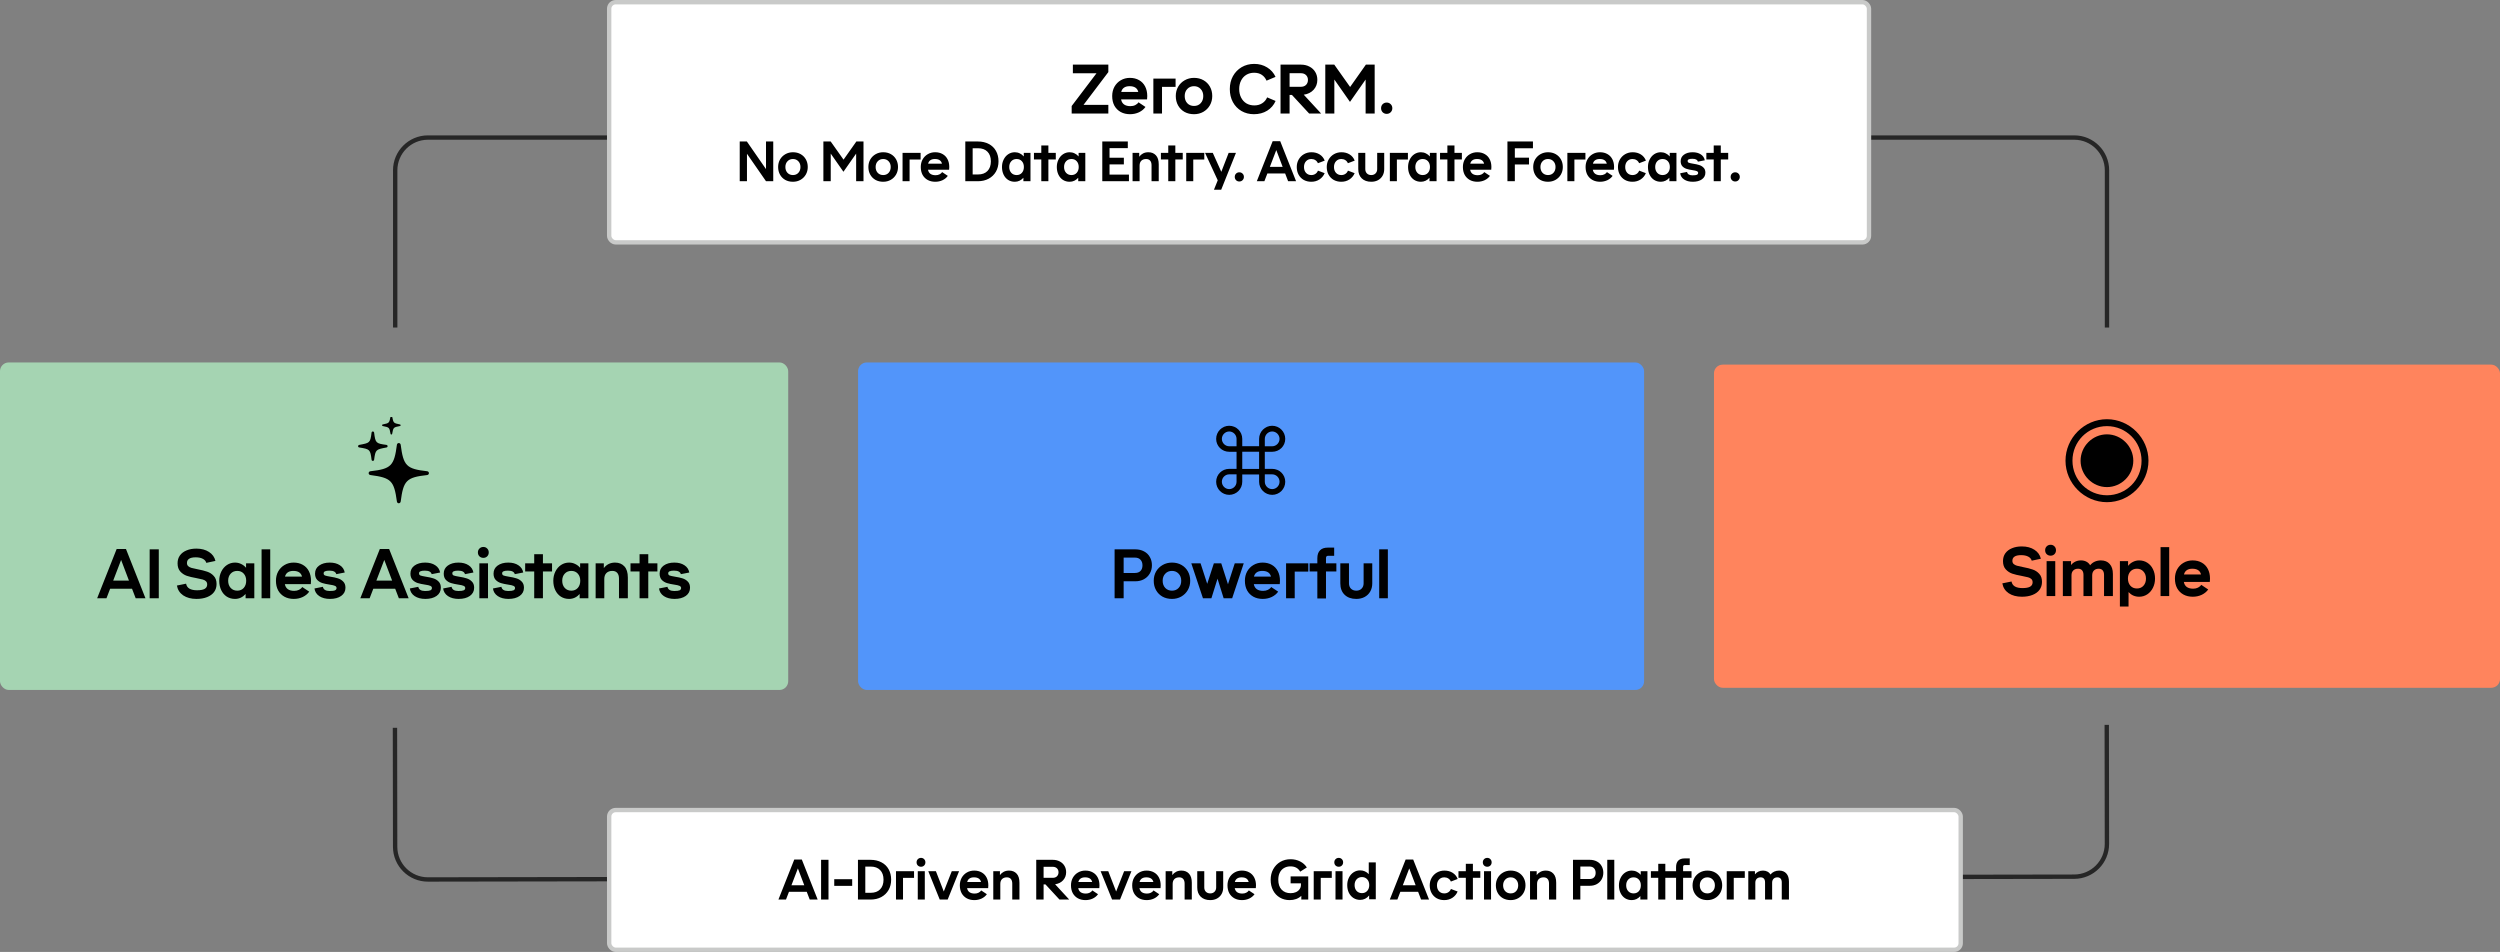
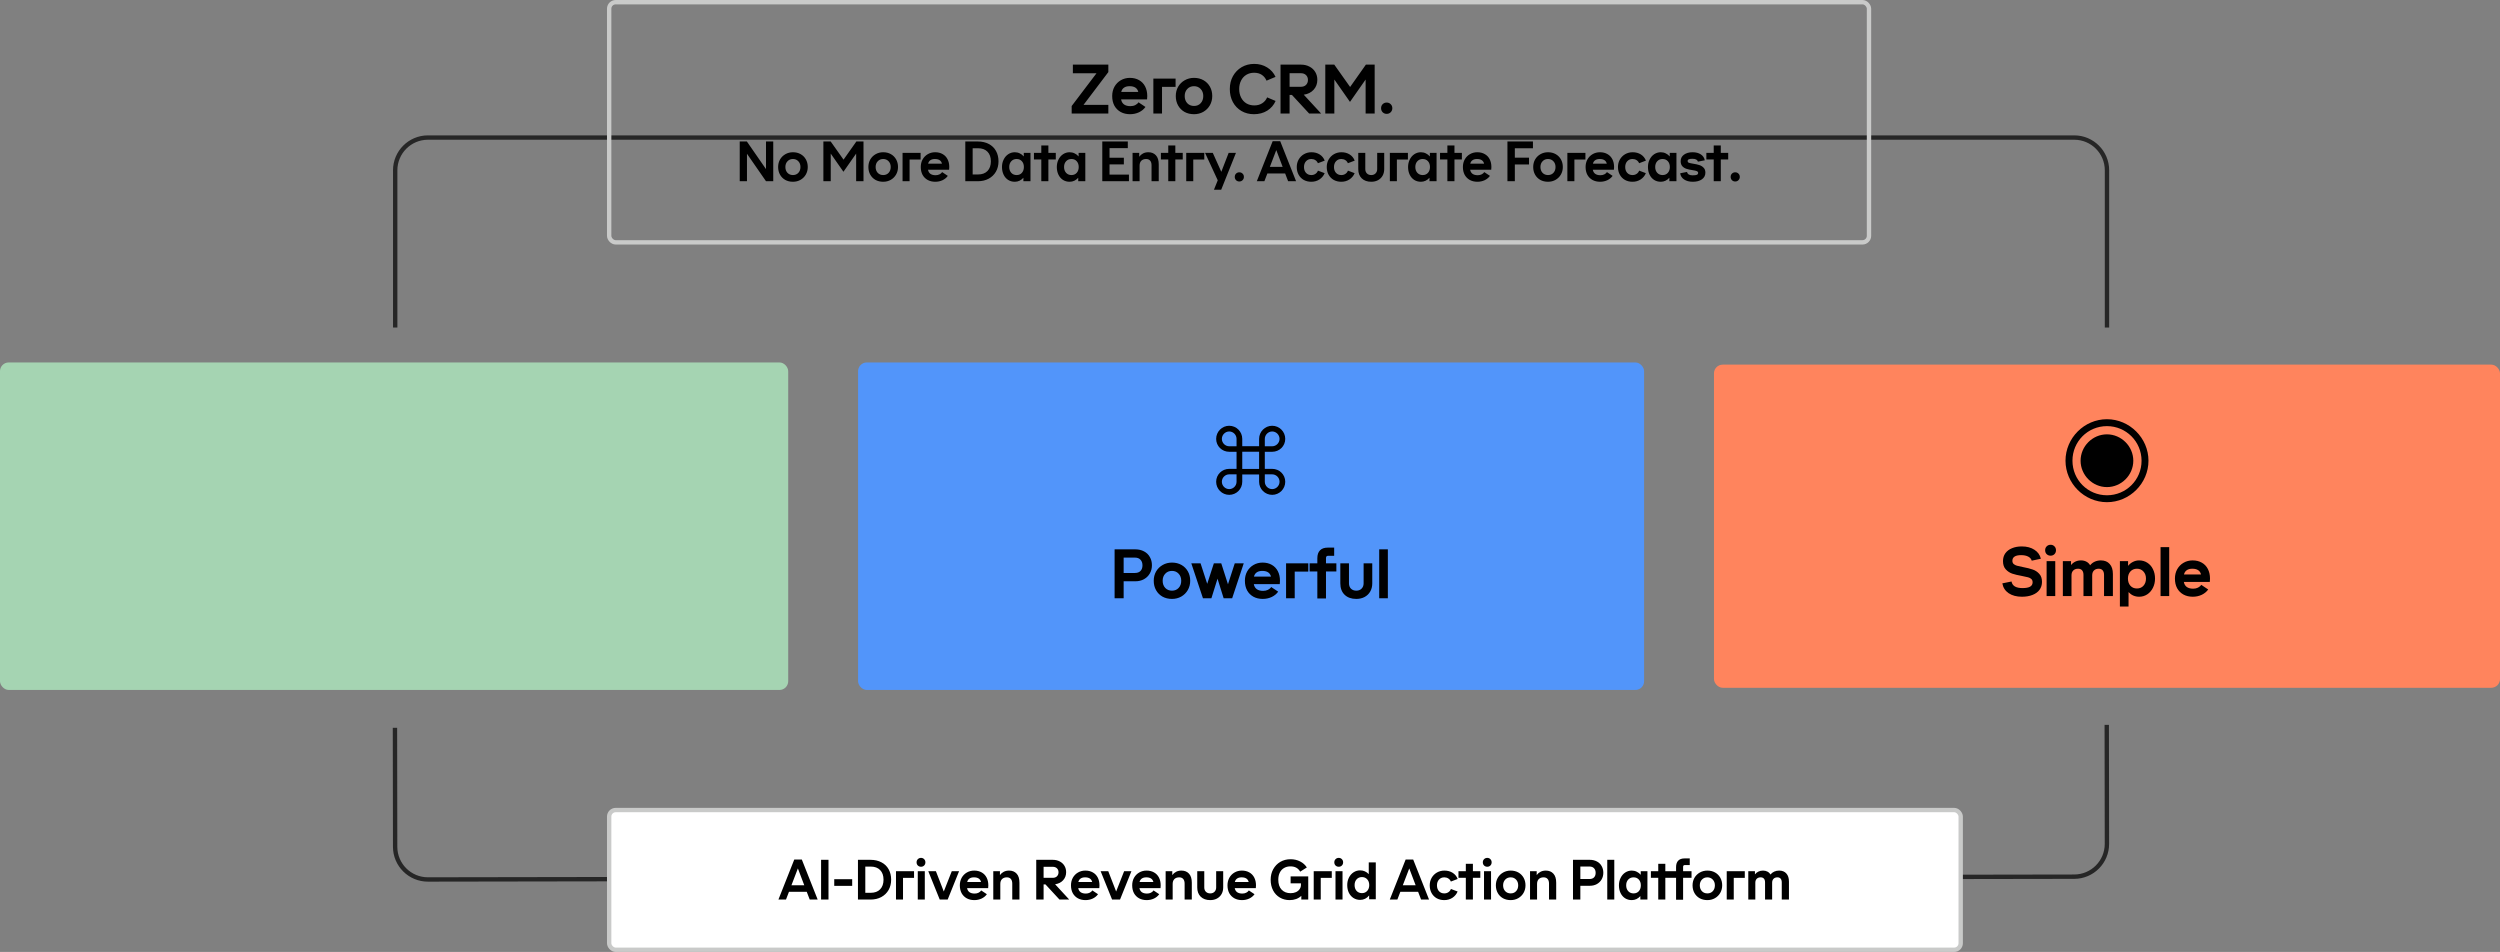
<svg xmlns="http://www.w3.org/2000/svg" width="1145" height="436" viewBox="0 0 1145 436" fill="none">
  <rect x="0" y="0" width="1145" height="436" fill="#808080" stroke="none" />
  <rect y="166" width="361" height="150" rx="4" fill="#A5D4B2" />
  <g clip-path="url(#clip0_826_300)">
-     <path d="M179.239 199.023C179.449 199.023 179.555 198.9 179.607 198.707C180.151 195.778 180.116 195.708 183.167 195.13C183.377 195.095 183.5 194.972 183.5 194.761C183.5 194.551 183.377 194.428 183.167 194.393C180.133 193.779 180.221 193.709 179.607 190.816C179.555 190.623 179.449 190.5 179.239 190.5C179.028 190.5 178.923 190.623 178.871 190.816C178.257 193.709 178.362 193.779 175.311 194.393C175.118 194.428 174.978 194.551 174.978 194.761C174.978 194.972 175.118 195.095 175.311 195.13C178.362 195.743 178.327 195.778 178.871 198.707C178.923 198.9 179.028 199.023 179.239 199.023ZM170.751 211.087C171.085 211.087 171.313 210.877 171.348 210.561C171.979 205.879 172.137 205.879 176.977 204.95C177.292 204.897 177.52 204.687 177.52 204.354C177.52 204.038 177.292 203.81 176.977 203.757C172.137 203.091 171.961 202.933 171.348 198.163C171.313 197.848 171.085 197.62 170.751 197.62C170.436 197.62 170.208 197.848 170.173 198.181C169.594 202.881 169.348 202.863 164.544 203.757C164.228 203.828 164 204.038 164 204.354C164 204.704 164.228 204.897 164.614 204.95C169.384 205.721 169.594 205.844 170.173 210.526C170.208 210.877 170.436 211.087 170.751 211.087ZM182.641 230.5C183.097 230.5 183.43 230.167 183.518 229.693C184.763 220.084 186.113 218.628 195.618 217.576C196.109 217.523 196.442 217.155 196.442 216.699C196.442 216.243 196.109 215.892 195.618 215.822C186.113 214.77 184.763 213.315 183.518 203.705C183.43 203.231 183.097 202.916 182.641 202.916C182.185 202.916 181.852 203.231 181.782 203.705C180.537 213.315 179.169 214.77 169.682 215.822C169.173 215.892 168.84 216.243 168.84 216.699C168.84 217.155 169.173 217.523 169.682 217.576C179.151 218.821 180.466 220.101 181.782 229.693C181.852 230.167 182.185 230.5 182.641 230.5Z" fill="black" />
-   </g>
-   <path d="M53.426 251.448H57.693L66.623 274H62.143L60.466 269.642H50.44L48.764 274H44.497L53.426 251.448ZM59.065 265.924L55.468 256.446L51.842 265.924H59.065ZM72.723 251.6V274H68.547V251.6H72.723ZM85.228 267.326C85.41 268.342 85.929 269.103 86.782 269.611C87.656 270.099 88.804 270.343 90.226 270.343C91.811 270.343 92.979 270.13 93.731 269.703C94.503 269.256 94.889 268.585 94.889 267.691C94.889 267.041 94.696 266.543 94.31 266.198C93.944 265.832 93.446 265.568 92.816 265.406C92.186 265.223 91.211 265.01 89.891 264.766C88.164 264.461 86.721 264.116 85.563 263.73C84.405 263.323 83.409 262.663 82.576 261.749C81.743 260.834 81.327 259.585 81.327 258C81.327 256.598 81.682 255.399 82.393 254.404C83.125 253.388 84.141 252.616 85.441 252.088C86.741 251.539 88.235 251.265 89.921 251.265C92.237 251.265 94.167 251.773 95.712 252.789C97.276 253.784 98.261 255.156 98.668 256.903L94.492 257.787C94.249 256.974 93.71 256.354 92.877 255.928C92.044 255.481 90.957 255.257 89.616 255.257C88.255 255.257 87.249 255.481 86.599 255.928C85.949 256.354 85.624 257.004 85.624 257.878C85.624 258.467 85.817 258.945 86.203 259.31C86.589 259.656 87.097 259.92 87.727 260.103C88.357 260.286 89.261 260.489 90.439 260.712C92.288 261.058 93.781 261.434 94.919 261.84C96.077 262.226 97.073 262.876 97.906 263.79C98.759 264.684 99.186 265.924 99.186 267.509C99.186 268.89 98.81 270.099 98.058 271.135C97.306 272.151 96.23 272.933 94.828 273.482C93.446 274.03 91.841 274.305 90.012 274.305C87.554 274.305 85.522 273.766 83.917 272.69C82.332 271.613 81.367 270.109 81.022 268.179L85.228 267.326ZM107.637 274.305C106.235 274.305 104.986 273.959 103.889 273.269C102.791 272.557 101.938 271.572 101.329 270.312C100.719 269.053 100.414 267.61 100.414 265.985C100.414 264.441 100.729 263.039 101.359 261.779C101.989 260.499 102.852 259.493 103.95 258.762C105.067 258.03 106.296 257.665 107.637 257.665C108.653 257.665 109.588 257.878 110.441 258.305C111.315 258.711 112.066 259.29 112.696 260.042V258H116.475V274H112.483V272.05C111.853 272.761 111.122 273.319 110.289 273.726C109.456 274.112 108.572 274.305 107.637 274.305ZM104.498 265.985C104.498 267.326 104.884 268.423 105.656 269.276C106.428 270.109 107.434 270.526 108.673 270.526C109.892 270.526 110.878 270.109 111.63 269.276C112.381 268.423 112.757 267.326 112.757 265.985C112.757 264.644 112.381 263.557 111.63 262.724C110.878 261.891 109.892 261.474 108.673 261.474C107.434 261.474 106.428 261.891 105.656 262.724C104.884 263.557 104.498 264.644 104.498 265.985ZM119.801 251.6H123.763V274H119.801V251.6ZM126.383 265.985C126.383 264.4 126.728 262.978 127.419 261.718C128.13 260.458 129.095 259.473 130.314 258.762C131.554 258.03 132.946 257.665 134.49 257.665C136.095 257.665 137.497 258.01 138.695 258.701C139.894 259.371 140.819 260.337 141.469 261.596C142.119 262.856 142.444 264.319 142.444 265.985C142.444 266.472 142.414 266.99 142.353 267.539H130.467C130.65 268.555 131.107 269.327 131.838 269.855C132.57 270.363 133.535 270.617 134.734 270.617C135.567 270.617 136.308 270.455 136.958 270.13C137.629 269.784 138.116 269.357 138.421 268.85L141.621 270.983C140.91 271.999 139.925 272.811 138.665 273.421C137.405 274.01 136.034 274.305 134.551 274.305C132.946 274.305 131.523 273.97 130.284 273.299C129.045 272.608 128.08 271.643 127.389 270.404C126.718 269.144 126.383 267.671 126.383 265.985ZM138.33 264.095C137.903 262.348 136.572 261.474 134.337 261.474C133.301 261.474 132.458 261.698 131.808 262.145C131.158 262.592 130.731 263.242 130.528 264.095H138.33ZM147.89 268.758C147.992 269.368 148.307 269.845 148.835 270.19C149.383 270.516 150.095 270.678 150.968 270.678C152.147 270.678 152.969 270.577 153.437 270.373C153.904 270.15 154.138 269.794 154.138 269.307C154.138 268.88 153.904 268.555 153.437 268.331C152.969 268.108 152.147 267.915 150.968 267.752C149.709 267.57 148.611 267.336 147.677 267.051C146.742 266.767 145.94 266.279 145.269 265.589C144.619 264.877 144.294 263.923 144.294 262.724C144.294 261.159 144.914 259.93 146.153 259.036C147.413 258.122 149.038 257.665 151.029 257.665C152.898 257.665 154.443 258.071 155.662 258.884C156.881 259.676 157.622 260.783 157.886 262.206L154.016 262.968C153.894 262.46 153.579 262.063 153.071 261.779C152.563 261.495 151.832 261.352 150.877 261.352C149.963 261.352 149.292 261.454 148.865 261.657C148.439 261.84 148.225 262.155 148.225 262.602C148.225 263.069 148.439 263.394 148.865 263.577C149.292 263.74 150.115 263.923 151.334 264.126C152.695 264.329 153.843 264.583 154.778 264.888C155.712 265.172 156.515 265.66 157.185 266.35C157.876 267.021 158.222 267.966 158.222 269.185C158.222 270.749 157.571 271.999 156.271 272.933C154.971 273.848 153.254 274.305 151.121 274.305C149.17 274.305 147.545 273.878 146.244 273.025C144.964 272.171 144.223 271.003 144.02 269.52L147.89 268.758ZM173.958 251.448H178.224L187.154 274H182.674L180.998 269.642H170.971L169.295 274H165.028L173.958 251.448ZM179.596 265.924L176 256.446L172.373 265.924H179.596ZM191.578 268.758C191.679 269.368 191.994 269.845 192.522 270.19C193.071 270.516 193.782 270.678 194.656 270.678C195.834 270.678 196.657 270.577 197.124 270.373C197.592 270.15 197.825 269.794 197.825 269.307C197.825 268.88 197.592 268.555 197.124 268.331C196.657 268.108 195.834 267.915 194.656 267.752C193.396 267.57 192.299 267.336 191.364 267.051C190.43 266.767 189.627 266.279 188.957 265.589C188.307 264.877 187.981 263.923 187.981 262.724C187.981 261.159 188.601 259.93 189.84 259.036C191.1 258.122 192.726 257.665 194.717 257.665C196.586 257.665 198.13 258.071 199.349 258.884C200.568 259.676 201.31 260.783 201.574 262.206L197.703 262.968C197.581 262.46 197.267 262.063 196.759 261.779C196.251 261.495 195.519 261.352 194.564 261.352C193.65 261.352 192.98 261.454 192.553 261.657C192.126 261.84 191.913 262.155 191.913 262.602C191.913 263.069 192.126 263.394 192.553 263.577C192.98 263.74 193.802 263.923 195.021 264.126C196.383 264.329 197.531 264.583 198.465 264.888C199.4 265.172 200.202 265.66 200.873 266.35C201.564 267.021 201.909 267.966 201.909 269.185C201.909 270.749 201.259 271.999 199.959 272.933C198.658 273.848 196.941 274.305 194.808 274.305C192.858 274.305 191.232 273.878 189.932 273.025C188.652 272.171 187.91 271.003 187.707 269.52L191.578 268.758ZM206.828 268.758C206.929 269.368 207.244 269.845 207.772 270.19C208.321 270.516 209.032 270.678 209.906 270.678C211.084 270.678 211.907 270.577 212.374 270.373C212.842 270.15 213.075 269.794 213.075 269.307C213.075 268.88 212.842 268.555 212.374 268.331C211.907 268.108 211.084 267.915 209.906 267.752C208.646 267.57 207.549 267.336 206.614 267.051C205.68 266.767 204.877 266.279 204.207 265.589C203.557 264.877 203.231 263.923 203.231 262.724C203.231 261.159 203.851 259.93 205.09 259.036C206.35 258.122 207.976 257.665 209.967 257.665C211.836 257.665 213.38 258.071 214.599 258.884C215.818 259.676 216.56 260.783 216.824 262.206L212.953 262.968C212.831 262.46 212.517 262.063 212.009 261.779C211.501 261.495 210.769 261.352 209.814 261.352C208.9 261.352 208.23 261.454 207.803 261.657C207.376 261.84 207.163 262.155 207.163 262.602C207.163 263.069 207.376 263.394 207.803 263.577C208.23 263.74 209.052 263.923 210.271 264.126C211.633 264.329 212.781 264.583 213.715 264.888C214.65 265.172 215.452 265.66 216.123 266.35C216.814 267.021 217.159 267.966 217.159 269.185C217.159 270.749 216.509 271.999 215.209 272.933C213.908 273.848 212.191 274.305 210.058 274.305C208.108 274.305 206.482 273.878 205.182 273.025C203.902 272.171 203.16 271.003 202.957 269.52L206.828 268.758ZM223.51 258V274H219.548V258H223.51ZM221.377 255.501C220.666 255.501 220.066 255.267 219.579 254.8C219.111 254.333 218.878 253.733 218.878 253.002C218.878 252.291 219.111 251.702 219.579 251.234C220.066 250.747 220.666 250.503 221.377 250.503C222.088 250.503 222.677 250.747 223.144 251.234C223.612 251.702 223.845 252.291 223.845 253.002C223.845 253.733 223.612 254.333 223.144 254.8C222.677 255.267 222.088 255.501 221.377 255.501ZM229.64 268.758C229.742 269.368 230.057 269.845 230.585 270.19C231.133 270.516 231.845 270.678 232.718 270.678C233.897 270.678 234.719 270.577 235.187 270.373C235.654 270.15 235.888 269.794 235.888 269.307C235.888 268.88 235.654 268.555 235.187 268.331C234.719 268.108 233.897 267.915 232.718 267.752C231.459 267.57 230.361 267.336 229.427 267.051C228.492 266.767 227.69 266.279 227.019 265.589C226.369 264.877 226.044 263.923 226.044 262.724C226.044 261.159 226.664 259.93 227.903 259.036C229.163 258.122 230.788 257.665 232.779 257.665C234.648 257.665 236.193 258.071 237.412 258.884C238.631 259.676 239.372 260.783 239.636 262.206L235.766 262.968C235.644 262.46 235.329 262.063 234.821 261.779C234.313 261.495 233.582 261.352 232.627 261.352C231.713 261.352 231.042 261.454 230.615 261.657C230.189 261.84 229.975 262.155 229.975 262.602C229.975 263.069 230.189 263.394 230.615 263.577C231.042 263.74 231.865 263.923 233.084 264.126C234.445 264.329 235.593 264.583 236.528 264.888C237.462 265.172 238.265 265.66 238.935 266.35C239.626 267.021 239.972 267.966 239.972 269.185C239.972 270.749 239.321 271.999 238.021 272.933C236.721 273.848 235.004 274.305 232.871 274.305C230.92 274.305 229.295 273.878 227.994 273.025C226.714 272.171 225.973 271.003 225.77 269.52L229.64 268.758ZM244.668 261.718H240.524V258H244.668V253.825H248.661V258H252.836V261.718H248.661V274H244.668V261.718ZM260.637 274.305C259.235 274.305 257.986 273.959 256.889 273.269C255.791 272.557 254.938 271.572 254.329 270.312C253.719 269.053 253.414 267.61 253.414 265.985C253.414 264.441 253.729 263.039 254.359 261.779C254.989 260.499 255.852 259.493 256.95 258.762C258.067 258.03 259.296 257.665 260.637 257.665C261.653 257.665 262.588 257.878 263.441 258.305C264.315 258.711 265.066 259.29 265.696 260.042V258H269.475V274H265.483V272.05C264.853 272.761 264.122 273.319 263.289 273.726C262.456 274.112 261.572 274.305 260.637 274.305ZM257.498 265.985C257.498 267.326 257.884 268.423 258.656 269.276C259.428 270.109 260.434 270.526 261.673 270.526C262.892 270.526 263.878 270.109 264.63 269.276C265.381 268.423 265.757 267.326 265.757 265.985C265.757 264.644 265.381 263.557 264.63 262.724C263.878 261.891 262.892 261.474 261.673 261.474C260.434 261.474 259.428 261.891 258.656 262.724C257.884 263.557 257.498 264.644 257.498 265.985ZM283.498 265.01C283.498 263.872 283.234 262.998 282.706 262.389C282.178 261.779 281.426 261.474 280.451 261.474C279.313 261.474 278.409 261.799 277.738 262.45C277.088 263.1 276.763 264.014 276.763 265.192V274H272.801V258H276.55V260.194C277.139 259.402 277.86 258.782 278.714 258.335C279.587 257.888 280.583 257.665 281.7 257.665C283.488 257.665 284.91 258.244 285.967 259.402C287.023 260.54 287.552 262.246 287.552 264.522V274H283.498V265.01ZM292.918 261.718H288.774V258H292.918V253.825H296.911V258H301.086V261.718H296.911V274H292.918V261.718ZM305.703 268.758C305.804 269.368 306.119 269.845 306.647 270.19C307.196 270.516 307.907 270.678 308.781 270.678C309.959 270.678 310.782 270.577 311.249 270.373C311.717 270.15 311.95 269.794 311.95 269.307C311.95 268.88 311.717 268.555 311.249 268.331C310.782 268.108 309.959 267.915 308.781 267.752C307.521 267.57 306.424 267.336 305.489 267.051C304.555 266.767 303.752 266.279 303.082 265.589C302.432 264.877 302.106 263.923 302.106 262.724C302.106 261.159 302.726 259.93 303.965 259.036C305.225 258.122 306.851 257.665 308.842 257.665C310.711 257.665 312.255 258.071 313.474 258.884C314.693 259.676 315.435 260.783 315.699 262.206L311.828 262.968C311.706 262.46 311.392 262.063 310.884 261.779C310.376 261.495 309.644 261.352 308.689 261.352C307.775 261.352 307.105 261.454 306.678 261.657C306.251 261.84 306.038 262.155 306.038 262.602C306.038 263.069 306.251 263.394 306.678 263.577C307.105 263.74 307.927 263.923 309.146 264.126C310.508 264.329 311.656 264.583 312.59 264.888C313.525 265.172 314.327 265.66 314.998 266.35C315.689 267.021 316.034 267.966 316.034 269.185C316.034 270.749 315.384 271.999 314.084 272.933C312.783 273.848 311.066 274.305 308.933 274.305C306.983 274.305 305.357 273.878 304.057 273.025C302.777 272.171 302.035 271.003 301.832 269.52L305.703 268.758Z" fill="black" />
+     </g>
  <rect x="393" y="166" width="360" height="150" rx="4" fill="#5295FA" />
  <path d="M566.342 206.92V214.738H562.977C559.695 214.738 557 217.333 557 220.647C557 223.962 559.695 226.641 562.977 226.641C566.275 226.641 568.953 223.962 568.953 220.647V217.299H576.671V220.647C576.671 223.962 579.366 226.641 582.664 226.641C585.945 226.641 588.641 223.962 588.641 220.647C588.641 217.333 585.945 214.738 582.664 214.738H579.282V206.92H582.664C585.945 206.92 588.641 204.325 588.641 201.01C588.641 197.695 585.945 195 582.664 195C579.366 195 576.671 197.695 576.671 201.01V204.358H568.953V201.01C568.953 197.695 566.275 195 562.977 195C559.695 195 557 197.695 557 201.01C557 204.325 559.695 206.92 562.977 206.92H566.342ZM562.977 204.392C561.152 204.392 559.612 202.868 559.612 201.01C559.612 199.152 561.152 197.612 562.977 197.612C564.818 197.612 566.342 199.152 566.342 201.01V204.392H562.977ZM582.664 204.392H579.282V201.01C579.282 199.152 580.823 197.612 582.664 197.612C584.489 197.612 586.029 199.152 586.029 201.01C586.029 202.868 584.489 204.392 582.664 204.392ZM568.953 214.771V206.886H576.671V214.771H568.953ZM562.977 217.249H566.342V220.631C566.342 222.489 564.818 224.012 562.977 224.012C561.152 224.012 559.612 222.489 559.612 220.631C559.612 218.772 561.152 217.249 562.977 217.249ZM582.664 217.249C584.489 217.249 586.029 218.772 586.029 220.631C586.029 222.489 584.489 224.012 582.664 224.012C580.823 224.012 579.282 222.489 579.282 220.631V217.249H582.664Z" fill="black" />
  <path d="M510.485 251.6H519.963C521.487 251.6 522.828 251.915 523.986 252.545C525.144 253.154 526.028 254.018 526.637 255.135C527.267 256.232 527.582 257.482 527.582 258.884C527.582 260.286 527.257 261.545 526.607 262.663C525.977 263.76 525.083 264.634 523.925 265.284C522.767 265.914 521.446 266.229 519.963 266.229H514.63V274H510.485V251.6ZM519.78 262.419C520.898 262.419 521.751 262.114 522.34 261.505C522.95 260.875 523.254 260.022 523.254 258.945C523.254 257.848 522.95 256.984 522.34 256.354C521.751 255.704 520.898 255.379 519.78 255.379H514.63V262.419H519.78ZM536.765 274.305C535.139 274.305 533.697 273.959 532.437 273.269C531.177 272.557 530.192 271.572 529.481 270.312C528.77 269.053 528.414 267.61 528.414 265.985C528.414 264.42 528.77 263.008 529.481 261.749C530.212 260.489 531.218 259.493 532.498 258.762C533.778 258.03 535.2 257.665 536.765 257.665C538.39 257.665 539.833 258.02 541.092 258.731C542.352 259.443 543.337 260.428 544.049 261.688C544.76 262.947 545.115 264.38 545.115 265.985C545.115 267.549 544.75 268.971 544.018 270.251C543.287 271.511 542.281 272.507 541.001 273.238C539.741 273.949 538.329 274.305 536.765 274.305ZM532.498 265.985C532.498 267.326 532.894 268.423 533.687 269.276C534.479 270.109 535.505 270.526 536.765 270.526C538.024 270.526 539.04 270.109 539.812 269.276C540.605 268.423 541.001 267.326 541.001 265.985C541.001 264.664 540.605 263.587 539.812 262.754C539.02 261.901 538.004 261.474 536.765 261.474C535.505 261.474 534.479 261.901 533.687 262.754C532.894 263.587 532.498 264.664 532.498 265.985ZM549.855 258L552.903 267.387L555.95 258H559.333L562.411 267.6L565.52 258H569.634L564.331 274H560.43L557.626 265.04L554.823 274H550.952L545.619 258H549.855ZM570.164 265.985C570.164 264.4 570.51 262.978 571.2 261.718C571.912 260.458 572.877 259.473 574.096 258.762C575.335 258.03 576.727 257.665 578.271 257.665C579.876 257.665 581.278 258.01 582.477 258.701C583.675 259.371 584.6 260.337 585.25 261.596C585.9 262.856 586.225 264.319 586.225 265.985C586.225 266.472 586.195 266.99 586.134 267.539H574.248C574.431 268.555 574.888 269.327 575.62 269.855C576.351 270.363 577.316 270.617 578.515 270.617C579.348 270.617 580.089 270.455 580.74 270.13C581.41 269.784 581.898 269.357 582.202 268.85L585.402 270.983C584.691 271.999 583.706 272.811 582.446 273.421C581.187 274.01 579.815 274.305 578.332 274.305C576.727 274.305 575.305 273.97 574.065 273.299C572.826 272.608 571.861 271.643 571.17 270.404C570.5 269.144 570.164 267.671 570.164 265.985ZM582.111 264.095C581.684 262.348 580.353 261.474 578.119 261.474C577.082 261.474 576.239 261.698 575.589 262.145C574.939 262.592 574.512 263.242 574.309 264.095H582.111ZM599.199 258V261.779H592.982V274H589.02V258H599.199ZM603.34 255.684C603.34 254.099 603.746 252.89 604.559 252.057C605.372 251.224 606.55 250.808 608.094 250.808H611.05V254.556H608.247C607.617 254.556 607.302 254.902 607.302 255.592V258H612.056V261.718H607.302V274.091H603.34V261.718H599.805V258H603.34V255.684ZM621.182 274.305C618.927 274.305 617.139 273.665 615.818 272.385C614.518 271.105 613.868 269.368 613.868 267.173V258H617.829V267.173C617.829 268.169 618.134 268.982 618.744 269.611C619.374 270.221 620.186 270.526 621.182 270.526C622.177 270.526 622.98 270.221 623.589 269.611C624.219 268.982 624.534 268.169 624.534 267.173V258H628.496V267.173C628.496 268.575 628.191 269.815 627.582 270.891C626.972 271.968 626.109 272.811 624.991 273.421C623.894 274.01 622.624 274.305 621.182 274.305ZM631.676 251.6H635.638V274H631.676V251.6Z" fill="black" />
  <rect x="785" y="167" width="360" height="148" rx="4" fill="#FF845D" />
  <path d="M965 230C975.375 230 984 221.394 984 211C984 200.625 975.357 192 964.981 192C954.587 192 946 200.625 946 211C946 221.394 954.606 230 965 230ZM965 226.833C956.208 226.833 949.185 219.792 949.185 211C949.185 202.226 956.189 195.167 964.981 195.167C973.755 195.167 980.815 202.226 980.833 211C980.852 219.792 973.773 226.833 965 226.833ZM964.981 223.089C971.575 223.089 977.052 217.613 977.052 211.019C977.052 204.406 971.557 198.929 964.981 198.929C958.369 198.929 952.911 204.406 952.911 211.019C952.911 217.613 958.387 223.089 964.981 223.089Z" fill="black" />
  <path d="M921.275 266.326C921.457 267.342 921.976 268.103 922.829 268.611C923.702 269.099 924.85 269.343 926.273 269.343C927.857 269.343 929.026 269.13 929.777 268.703C930.549 268.256 930.936 267.585 930.936 266.691C930.936 266.041 930.742 265.543 930.356 265.198C929.991 264.832 929.493 264.568 928.863 264.406C928.233 264.223 927.258 264.01 925.937 263.766C924.21 263.461 922.768 263.116 921.61 262.73C920.452 262.323 919.456 261.663 918.623 260.749C917.79 259.834 917.374 258.585 917.374 257C917.374 255.598 917.729 254.399 918.44 253.404C919.172 252.388 920.188 251.616 921.488 251.088C922.788 250.539 924.282 250.265 925.968 250.265C928.284 250.265 930.214 250.773 931.758 251.789C933.323 252.784 934.308 254.156 934.715 255.903L930.539 256.787C930.296 255.974 929.757 255.354 928.924 254.928C928.091 254.481 927.004 254.257 925.663 254.257C924.302 254.257 923.296 254.481 922.646 254.928C921.996 255.354 921.671 256.004 921.671 256.878C921.671 257.467 921.864 257.945 922.25 258.31C922.636 258.656 923.144 258.92 923.774 259.103C924.403 259.286 925.308 259.489 926.486 259.712C928.335 260.058 929.828 260.434 930.966 260.84C932.124 261.226 933.12 261.876 933.953 262.79C934.806 263.684 935.233 264.924 935.233 266.509C935.233 267.89 934.857 269.099 934.105 270.135C933.353 271.151 932.276 271.933 930.875 272.482C929.493 273.03 927.888 273.305 926.059 273.305C923.601 273.305 921.569 272.766 919.964 271.69C918.379 270.613 917.414 269.109 917.069 267.179L921.275 266.326ZM941.307 257V273H937.345V257H941.307ZM939.174 254.501C938.462 254.501 937.863 254.267 937.375 253.8C936.908 253.333 936.674 252.733 936.674 252.002C936.674 251.291 936.908 250.702 937.375 250.234C937.863 249.747 938.462 249.503 939.174 249.503C939.885 249.503 940.474 249.747 940.941 250.234C941.408 250.702 941.642 251.291 941.642 252.002C941.642 252.733 941.408 253.333 940.941 253.8C940.474 254.267 939.885 254.501 939.174 254.501ZM954.233 263.339C954.233 262.404 954.02 261.693 953.593 261.206C953.167 260.718 952.557 260.474 951.765 260.474C950.81 260.474 950.068 260.749 949.54 261.297C949.012 261.825 948.747 262.567 948.747 263.522V273H944.786V257H948.534V258.798C949.083 258.107 949.743 257.579 950.515 257.213C951.287 256.848 952.14 256.665 953.075 256.665C954.03 256.665 954.863 256.858 955.574 257.244C956.285 257.61 956.854 258.158 957.281 258.89C957.85 258.178 958.551 257.63 959.384 257.244C960.237 256.858 961.172 256.665 962.187 256.665C963.935 256.665 965.286 257.213 966.241 258.31C967.216 259.387 967.704 260.911 967.704 262.882V273H963.65V263.339C963.65 262.404 963.437 261.693 963.01 261.206C962.584 260.718 961.984 260.474 961.212 260.474C960.278 260.474 959.546 260.749 959.018 261.297C958.49 261.825 958.226 262.567 958.226 263.522V273H954.233V263.339ZM974.659 257V259.164C975.289 258.371 976.041 257.762 976.914 257.335C977.788 256.888 978.723 256.665 979.718 256.665C981.12 256.665 982.37 257.02 983.467 257.731C984.584 258.443 985.448 259.428 986.057 260.688C986.687 261.947 987.002 263.38 987.002 264.985C987.002 266.549 986.677 267.971 986.027 269.251C985.397 270.511 984.523 271.507 983.406 272.238C982.309 272.949 981.079 273.305 979.718 273.305C978.763 273.305 977.869 273.122 977.036 272.756C976.224 272.39 975.502 271.862 974.872 271.171V277.785H970.911V257H974.659ZM974.598 264.985C974.598 266.326 974.974 267.423 975.726 268.276C976.478 269.109 977.473 269.526 978.712 269.526C979.952 269.526 980.947 269.109 981.699 268.276C982.471 267.423 982.857 266.326 982.857 264.985C982.857 263.664 982.471 262.587 981.699 261.754C980.947 260.901 979.952 260.474 978.712 260.474C977.493 260.474 976.498 260.891 975.726 261.724C974.974 262.557 974.598 263.644 974.598 264.985ZM989.536 250.6H993.497V273H989.536V250.6ZM996.117 264.985C996.117 263.4 996.463 261.978 997.154 260.718C997.865 259.458 998.83 258.473 1000.05 257.762C1001.29 257.03 1002.68 256.665 1004.22 256.665C1005.83 256.665 1007.23 257.01 1008.43 257.701C1009.63 258.371 1010.55 259.337 1011.2 260.596C1011.85 261.856 1012.18 263.319 1012.18 264.985C1012.18 265.472 1012.15 265.99 1012.09 266.539H1000.2C1000.38 267.555 1000.84 268.327 1001.57 268.855C1002.3 269.363 1003.27 269.617 1004.47 269.617C1005.3 269.617 1006.04 269.455 1006.69 269.13C1007.36 268.784 1007.85 268.357 1008.16 267.85L1011.36 269.983C1010.64 270.999 1009.66 271.811 1008.4 272.421C1007.14 273.01 1005.77 273.305 1004.29 273.305C1002.68 273.305 1001.26 272.97 1000.02 272.299C998.779 271.608 997.814 270.643 997.123 269.404C996.453 268.144 996.117 266.671 996.117 264.985ZM1008.06 263.095C1007.64 261.348 1006.31 260.474 1004.07 260.474C1003.04 260.474 1002.19 260.698 1001.54 261.145C1000.89 261.592 1000.47 262.242 1000.26 263.095H1008.06Z" fill="black" />
  <path d="M181 150V78C181 69.716 187.716 63 196 63H950C958.284 63 965 69.716 965 78V150" stroke="#262626" stroke-width="2" />
  <path d="M964.891 332L964.972 386.494C964.984 394.778 958.278 401.506 949.994 401.52L195.995 402.797C187.711 402.811 180.985 396.107 180.973 387.822L180.892 333.328" stroke="#262626" stroke-width="2" />
-   <rect x="279" y="1" width="577" height="110" rx="3" fill="white" />
  <rect x="279" y="1" width="577" height="110" rx="3" stroke="#C9CAC9" stroke-width="2" />
  <path d="M490.827 48.556L502.194 33.562H491.375V29.6H507.619V33.013L496.251 48.038H507.619V52H490.827V48.556ZM509.383 43.985C509.383 42.4 509.728 40.978 510.419 39.718C511.13 38.458 512.095 37.473 513.314 36.762C514.554 36.031 515.946 35.665 517.49 35.665C519.095 35.665 520.497 36.01 521.695 36.701C522.894 37.371 523.819 38.337 524.469 39.596C525.119 40.856 525.444 42.319 525.444 43.985C525.444 44.472 525.414 44.99 525.353 45.539H513.467C513.65 46.555 514.107 47.327 514.838 47.855C515.57 48.363 516.535 48.617 517.734 48.617C518.567 48.617 519.308 48.455 519.958 48.13C520.629 47.784 521.116 47.358 521.421 46.849L524.621 48.983C523.91 49.999 522.925 50.811 521.665 51.421C520.405 52.01 519.034 52.305 517.551 52.305C515.946 52.305 514.523 51.969 513.284 51.299C512.045 50.608 511.08 49.643 510.389 48.404C509.718 47.144 509.383 45.671 509.383 43.985ZM521.33 42.095C520.903 40.348 519.572 39.474 517.337 39.474C516.301 39.474 515.458 39.698 514.808 40.145C514.158 40.592 513.731 41.242 513.528 42.095H521.33ZM538.418 36V39.779H532.201V52H528.239V36H538.418ZM546.859 52.305C545.233 52.305 543.791 51.959 542.531 51.269C541.271 50.557 540.286 49.572 539.575 48.312C538.864 47.053 538.508 45.61 538.508 43.985C538.508 42.42 538.864 41.008 539.575 39.749C540.306 38.489 541.312 37.493 542.592 36.762C543.872 36.031 545.294 35.665 546.859 35.665C548.484 35.665 549.926 36.02 551.186 36.731C552.446 37.443 553.431 38.428 554.142 39.688C554.853 40.947 555.209 42.38 555.209 43.985C555.209 45.549 554.843 46.971 554.112 48.251C553.38 49.511 552.375 50.507 551.095 51.238C549.835 51.949 548.423 52.305 546.859 52.305ZM542.592 43.985C542.592 45.326 542.988 46.423 543.78 47.276C544.573 48.109 545.599 48.526 546.859 48.526C548.118 48.526 549.134 48.109 549.906 47.276C550.699 46.423 551.095 45.326 551.095 43.985C551.095 42.664 550.699 41.587 549.906 40.754C549.114 39.901 548.098 39.474 546.859 39.474C545.599 39.474 544.573 39.901 543.78 40.754C542.988 41.587 542.592 42.664 542.592 43.985ZM563.254 40.785C563.254 38.59 563.732 36.62 564.687 34.872C565.662 33.125 566.993 31.754 568.679 30.758C570.386 29.762 572.306 29.265 574.439 29.265C576.654 29.265 578.624 29.803 580.351 30.88C582.078 31.936 583.358 33.379 584.191 35.208L580.077 36.945C579.569 35.787 578.838 34.893 577.883 34.263C576.948 33.633 575.78 33.318 574.378 33.318C573.037 33.318 571.848 33.633 570.812 34.263C569.776 34.893 568.974 35.776 568.405 36.914C567.836 38.032 567.551 39.322 567.551 40.785C567.551 42.268 567.846 43.578 568.435 44.716C569.024 45.854 569.837 46.738 570.873 47.368C571.93 47.977 573.139 48.282 574.5 48.282C575.861 48.282 577.05 47.957 578.066 47.307C579.102 46.657 579.864 45.752 580.351 44.594L584.222 46.24C583.409 48.109 582.129 49.592 580.382 50.69C578.634 51.766 576.603 52.305 574.287 52.305C572.174 52.305 570.274 51.817 568.588 50.842C566.921 49.867 565.611 48.505 564.656 46.758C563.721 45.011 563.254 43.02 563.254 40.785ZM586.485 29.6H595.811C597.294 29.6 598.604 29.905 599.742 30.514C600.88 31.104 601.764 31.926 602.393 32.983C603.023 34.039 603.338 35.238 603.338 36.579C603.338 38.347 602.769 39.86 601.631 41.12C600.494 42.359 598.99 43.111 597.121 43.375L605.075 52H599.59L591.696 43.467H590.63V52H586.485V29.6ZM595.811 39.749C596.786 39.749 597.568 39.464 598.157 38.895C598.746 38.306 599.041 37.544 599.041 36.609C599.041 35.695 598.746 34.954 598.157 34.385C597.568 33.816 596.786 33.531 595.811 33.531H590.63V39.749H595.811ZM606.985 29.6H611.099L618.352 39.84L625.575 29.6H629.598V52H625.453V36.427L618.291 46.667L611.13 36.427V52H606.985V29.6ZM635.095 52.152C634.384 52.152 633.774 51.909 633.266 51.421C632.778 50.913 632.535 50.293 632.535 49.562C632.535 48.81 632.778 48.191 633.266 47.703C633.774 47.215 634.384 46.971 635.095 46.971C635.826 46.971 636.436 47.215 636.923 47.703C637.431 48.191 637.685 48.81 637.685 49.562C637.685 50.293 637.431 50.913 636.923 51.421C636.436 51.909 635.826 52.152 635.095 52.152ZM338.794 64.8H342.063L350.829 77.453V64.8H354.147V83H350.829L342.112 70.421V83H338.794V64.8ZM363.168 83.248C361.848 83.248 360.676 82.967 359.652 82.406C358.629 81.828 357.828 81.027 357.25 80.004C356.672 78.98 356.383 77.808 356.383 76.488C356.383 75.216 356.672 74.069 357.25 73.046C357.844 72.022 358.662 71.213 359.702 70.619C360.742 70.025 361.897 69.728 363.168 69.728C364.489 69.728 365.661 70.016 366.684 70.594C367.708 71.172 368.509 71.973 369.086 72.996C369.664 74.02 369.953 75.183 369.953 76.488C369.953 77.759 369.656 78.914 369.062 79.954C368.467 80.978 367.65 81.787 366.61 82.381C365.587 82.959 364.439 83.248 363.168 83.248ZM359.702 76.488C359.702 77.577 360.023 78.469 360.667 79.162C361.311 79.839 362.145 80.177 363.168 80.177C364.192 80.177 365.017 79.839 365.644 79.162C366.288 78.469 366.61 77.577 366.61 76.488C366.61 75.415 366.288 74.54 365.644 73.863C365.001 73.169 364.175 72.823 363.168 72.823C362.145 72.823 361.311 73.169 360.667 73.863C360.023 74.54 359.702 75.415 359.702 76.488ZM377.109 64.8H380.452L386.345 73.12L392.214 64.8H395.482V83H392.114V70.347L386.295 78.667L380.476 70.347V83H377.109V64.8ZM404.504 83.248C403.184 83.248 402.011 82.967 400.988 82.406C399.964 81.828 399.164 81.027 398.586 80.004C398.008 78.98 397.719 77.808 397.719 76.488C397.719 75.216 398.008 74.069 398.586 73.046C399.18 72.022 399.998 71.213 401.038 70.619C402.078 70.025 403.233 69.728 404.504 69.728C405.825 69.728 406.997 70.016 408.02 70.594C409.044 71.172 409.844 71.973 410.422 72.996C411 74.02 411.289 75.183 411.289 76.488C411.289 77.759 410.992 78.914 410.398 79.954C409.803 80.978 408.986 81.787 407.946 82.381C406.923 82.959 405.775 83.248 404.504 83.248ZM401.038 76.488C401.038 77.577 401.359 78.469 402.003 79.162C402.647 79.839 403.481 80.177 404.504 80.177C405.528 80.177 406.353 79.839 406.98 79.162C407.624 78.469 407.946 77.577 407.946 76.488C407.946 75.415 407.624 74.54 406.98 73.863C406.337 73.169 405.511 72.823 404.504 72.823C403.481 72.823 402.647 73.169 402.003 73.863C401.359 74.54 401.038 75.415 401.038 76.488ZM421.64 70V73.07H416.589V83H413.37V70H421.64ZM421.714 76.488C421.714 75.2 421.994 74.044 422.555 73.021C423.133 71.998 423.917 71.197 424.908 70.619C425.915 70.025 427.046 69.728 428.3 69.728C429.604 69.728 430.743 70.008 431.717 70.57C432.691 71.114 433.442 71.898 433.971 72.922C434.499 73.945 434.763 75.134 434.763 76.488C434.763 76.884 434.738 77.305 434.689 77.751H425.032C425.18 78.576 425.552 79.203 426.146 79.632C426.74 80.045 427.524 80.251 428.498 80.251C429.175 80.251 429.778 80.119 430.306 79.855C430.851 79.575 431.247 79.228 431.495 78.815L434.095 80.549C433.517 81.374 432.716 82.034 431.693 82.529C430.669 83.008 429.555 83.248 428.35 83.248C427.046 83.248 425.89 82.975 424.883 82.43C423.876 81.869 423.092 81.085 422.531 80.078C421.986 79.055 421.714 77.858 421.714 76.488ZM431.42 74.952C431.074 73.533 429.992 72.823 428.176 72.823C427.335 72.823 426.649 73.004 426.121 73.368C425.593 73.731 425.246 74.259 425.081 74.952H431.42ZM442.109 64.8H447.854C449.768 64.8 451.436 65.18 452.855 65.939C454.292 66.682 455.389 67.738 456.149 69.109C456.925 70.479 457.313 72.072 457.313 73.888C457.313 75.671 456.916 77.255 456.124 78.642C455.332 80.012 454.217 81.085 452.781 81.861C451.361 82.62 449.719 83 447.854 83H442.109V64.8ZM447.928 79.905C449.793 79.905 451.238 79.376 452.261 78.32C453.301 77.247 453.821 75.769 453.821 73.888C453.821 72.006 453.301 70.537 452.261 69.48C451.238 68.424 449.793 67.895 447.928 67.895H445.476V79.905H447.928ZM464.779 83.248C463.64 83.248 462.625 82.967 461.734 82.406C460.842 81.828 460.149 81.027 459.654 80.004C459.158 78.98 458.911 77.808 458.911 76.488C458.911 75.233 459.167 74.094 459.678 73.07C460.19 72.031 460.892 71.213 461.783 70.619C462.691 70.025 463.69 69.728 464.779 69.728C465.605 69.728 466.364 69.901 467.057 70.248C467.767 70.578 468.378 71.048 468.89 71.659V70H471.96V83H468.717V81.415C468.205 81.993 467.611 82.447 466.934 82.777C466.257 83.091 465.539 83.248 464.779 83.248ZM462.229 76.488C462.229 77.577 462.543 78.469 463.17 79.162C463.797 79.839 464.614 80.177 465.621 80.177C466.612 80.177 467.412 79.839 468.023 79.162C468.634 78.469 468.939 77.577 468.939 76.488C468.939 75.398 468.634 74.515 468.023 73.838C467.412 73.161 466.612 72.823 465.621 72.823C464.614 72.823 463.797 73.161 463.17 73.838C462.543 74.515 462.229 75.398 462.229 76.488ZM476.916 73.021H473.548V70H476.916V66.608H480.16V70H483.552V73.021H480.16V83H476.916V73.021ZM489.891 83.248C488.752 83.248 487.736 82.967 486.845 82.406C485.954 81.828 485.26 81.027 484.765 80.004C484.27 78.98 484.022 77.808 484.022 76.488C484.022 75.233 484.278 74.094 484.79 73.07C485.302 72.031 486.003 71.213 486.895 70.619C487.802 70.025 488.801 69.728 489.891 69.728C490.716 69.728 491.475 69.901 492.169 70.248C492.879 70.578 493.489 71.048 494.001 71.659V70H497.072V83H493.828V81.415C493.316 81.993 492.722 82.447 492.045 82.777C491.368 83.091 490.65 83.248 489.891 83.248ZM487.34 76.488C487.34 77.577 487.654 78.469 488.281 79.162C488.909 79.839 489.726 80.177 490.733 80.177C491.723 80.177 492.524 79.839 493.135 79.162C493.745 78.469 494.051 77.577 494.051 76.488C494.051 75.398 493.745 74.515 493.135 73.838C492.524 73.161 491.723 72.823 490.733 72.823C489.726 72.823 488.909 73.161 488.281 73.838C487.654 74.515 487.34 75.398 487.34 76.488ZM504.849 64.8H516.537V67.846H508.167V72.229H514.729V75.299H508.167V79.954H517.057V83H504.849V64.8ZM527.407 75.695C527.407 74.771 527.192 74.061 526.763 73.566C526.334 73.07 525.723 72.823 524.931 72.823C524.006 72.823 523.272 73.087 522.727 73.615C522.199 74.144 521.934 74.886 521.934 75.844V83H518.715V70H521.761V71.783C522.24 71.139 522.826 70.636 523.519 70.272C524.229 69.909 525.038 69.728 525.946 69.728C527.399 69.728 528.554 70.198 529.413 71.139C530.271 72.064 530.7 73.45 530.7 75.299V83H527.407V75.695ZM535.061 73.021H531.693V70H535.061V66.608H538.304V70H541.697V73.021H538.304V83H535.061V73.021ZM551.564 70V73.07H546.513V83H543.294V70H551.564ZM555.449 70L559.361 78.691L562.729 70H566.071L559.311 86.888H555.993L557.727 82.579L551.908 70H555.449ZM567.602 83.124C567.025 83.124 566.529 82.926 566.117 82.529C565.72 82.117 565.522 81.613 565.522 81.019C565.522 80.408 565.72 79.905 566.117 79.509C566.529 79.112 567.025 78.914 567.602 78.914C568.197 78.914 568.692 79.112 569.088 79.509C569.501 79.905 569.707 80.408 569.707 81.019C569.707 81.613 569.501 82.117 569.088 82.529C568.692 82.926 568.197 83.124 567.602 83.124ZM582.878 64.676H586.344L593.6 83H589.96L588.598 79.459H580.451L579.089 83H575.622L582.878 64.676ZM587.459 76.438L584.537 68.737L581.59 76.438H587.459ZM593.913 76.488C593.913 75.233 594.202 74.094 594.779 73.07C595.374 72.031 596.183 71.213 597.206 70.619C598.246 70.025 599.393 69.728 600.648 69.728C602.084 69.728 603.339 70.066 604.412 70.743C605.485 71.42 606.252 72.361 606.715 73.566L603.595 74.754C603.364 74.16 602.976 73.689 602.431 73.343C601.903 72.996 601.284 72.823 600.574 72.823C599.583 72.823 598.774 73.169 598.147 73.863C597.536 74.54 597.231 75.415 597.231 76.488C597.231 77.594 597.536 78.485 598.147 79.162C598.774 79.839 599.583 80.177 600.574 80.177C601.3 80.177 601.927 79.996 602.456 79.632C603 79.269 603.388 78.774 603.619 78.147L606.69 79.311C606.195 80.499 605.402 81.457 604.313 82.183C603.223 82.893 601.977 83.248 600.574 83.248C599.286 83.248 598.131 82.967 597.107 82.406C596.1 81.828 595.316 81.027 594.755 80.004C594.193 78.98 593.913 77.808 593.913 76.488ZM607.649 76.488C607.649 75.233 607.938 74.094 608.516 73.07C609.11 72.031 609.919 71.213 610.942 70.619C611.982 70.025 613.13 69.728 614.384 69.728C615.821 69.728 617.075 70.066 618.148 70.743C619.221 71.42 619.989 72.361 620.451 73.566L617.331 74.754C617.1 74.16 616.712 73.689 616.167 73.343C615.639 72.996 615.02 72.823 614.31 72.823C613.32 72.823 612.511 73.169 611.883 73.863C611.273 74.54 610.967 75.415 610.967 76.488C610.967 77.594 611.273 78.485 611.883 79.162C612.511 79.839 613.32 80.177 614.31 80.177C615.036 80.177 615.664 79.996 616.192 79.632C616.737 79.269 617.125 78.774 617.356 78.147L620.426 79.311C619.931 80.499 619.139 81.457 618.049 82.183C616.96 82.893 615.713 83.248 614.31 83.248C613.022 83.248 611.867 82.967 610.843 82.406C609.836 81.828 609.052 81.027 608.491 80.004C607.93 78.98 607.649 77.808 607.649 76.488ZM628.027 83.248C626.194 83.248 624.742 82.728 623.669 81.688C622.612 80.648 622.084 79.236 622.084 77.453V70H625.303V77.453C625.303 78.262 625.55 78.922 626.046 79.434C626.557 79.93 627.218 80.177 628.027 80.177C628.836 80.177 629.488 79.93 629.983 79.434C630.495 78.922 630.75 78.262 630.75 77.453V70H633.97V77.453C633.97 78.592 633.722 79.599 633.227 80.474C632.731 81.349 632.03 82.034 631.122 82.529C630.23 83.008 629.199 83.248 628.027 83.248ZM644.824 70V73.07H639.772V83H636.553V70H644.824ZM650.766 83.248C649.627 83.248 648.611 82.967 647.72 82.406C646.829 81.828 646.135 81.027 645.64 80.004C645.145 78.98 644.897 77.808 644.897 76.488C644.897 75.233 645.153 74.094 645.665 73.07C646.177 72.031 646.878 71.213 647.77 70.619C648.677 70.025 649.676 69.728 650.766 69.728C651.591 69.728 652.35 69.901 653.044 70.248C653.754 70.578 654.364 71.048 654.876 71.659V70H657.947V83H654.703V81.415C654.191 81.993 653.597 82.447 652.92 82.777C652.243 83.091 651.525 83.248 650.766 83.248ZM648.215 76.488C648.215 77.577 648.529 78.469 649.156 79.162C649.784 79.839 650.601 80.177 651.608 80.177C652.598 80.177 653.399 79.839 654.01 79.162C654.62 78.469 654.926 77.577 654.926 76.488C654.926 75.398 654.62 74.515 654.01 73.838C653.399 73.161 652.598 72.823 651.608 72.823C650.601 72.823 649.784 73.161 649.156 73.838C648.529 74.515 648.215 75.398 648.215 76.488ZM662.902 73.021H659.535V70H662.902V66.608H666.146V70H669.539V73.021H666.146V83H662.902V73.021ZM670.008 76.488C670.008 75.2 670.289 74.044 670.85 73.021C671.428 71.998 672.212 71.197 673.203 70.619C674.21 70.025 675.341 69.728 676.595 69.728C677.899 69.728 679.038 70.008 680.012 70.57C680.986 71.114 681.737 71.898 682.266 72.922C682.794 73.945 683.058 75.134 683.058 76.488C683.058 76.884 683.033 77.305 682.984 77.751H673.327C673.475 78.576 673.847 79.203 674.441 79.632C675.035 80.045 675.819 80.251 676.793 80.251C677.47 80.251 678.073 80.119 678.601 79.855C679.146 79.575 679.542 79.228 679.789 78.815L682.389 80.549C681.812 81.374 681.011 82.034 679.988 82.529C678.964 83.008 677.85 83.248 676.645 83.248C675.341 83.248 674.185 82.975 673.178 82.43C672.171 81.869 671.387 81.085 670.826 80.078C670.281 79.055 670.008 77.858 670.008 76.488ZM679.715 74.952C679.368 73.533 678.287 72.823 676.471 72.823C675.629 72.823 674.944 73.004 674.416 73.368C673.888 73.731 673.541 74.259 673.376 74.952H679.715ZM702.091 64.8V67.92H693.796V72.204H700.284V75.324H693.796V83H690.404V64.8H702.091ZM708.989 83.248C707.668 83.248 706.496 82.967 705.472 82.406C704.449 81.828 703.648 81.027 703.07 80.004C702.493 78.98 702.204 77.808 702.204 76.488C702.204 75.216 702.493 74.069 703.07 73.046C703.665 72.022 704.482 71.213 705.522 70.619C706.562 70.025 707.717 69.728 708.989 69.728C710.309 69.728 711.481 70.016 712.505 70.594C713.528 71.172 714.329 71.973 714.907 72.996C715.484 74.02 715.773 75.183 715.773 76.488C715.773 77.759 715.476 78.914 714.882 79.954C714.288 80.978 713.47 81.787 712.43 82.381C711.407 82.959 710.26 83.248 708.989 83.248ZM705.522 76.488C705.522 77.577 705.844 78.469 706.488 79.162C707.131 79.839 707.965 80.177 708.989 80.177C710.012 80.177 710.837 79.839 711.465 79.162C712.109 78.469 712.43 77.577 712.43 76.488C712.43 75.415 712.109 74.54 711.465 73.863C710.821 73.169 709.996 72.823 708.989 72.823C707.965 72.823 707.131 73.169 706.488 73.863C705.844 74.54 705.522 75.415 705.522 76.488ZM726.125 70V73.07H721.073V83H717.854V70H726.125ZM726.198 76.488C726.198 75.2 726.479 74.044 727.04 73.021C727.618 71.998 728.402 71.197 729.392 70.619C730.399 70.025 731.53 69.728 732.785 69.728C734.089 69.728 735.228 70.008 736.202 70.57C737.176 71.114 737.927 71.898 738.455 72.922C738.983 73.945 739.247 75.134 739.247 76.488C739.247 76.884 739.223 77.305 739.173 77.751H729.516C729.665 78.576 730.036 79.203 730.63 79.632C731.225 80.045 732.009 80.251 732.983 80.251C733.66 80.251 734.262 80.119 734.79 79.855C735.335 79.575 735.731 79.228 735.979 78.815L738.579 80.549C738.001 81.374 737.2 82.034 736.177 82.529C735.153 83.008 734.039 83.248 732.834 83.248C731.53 83.248 730.374 82.975 729.367 82.43C728.36 81.869 727.576 81.085 727.015 80.078C726.47 79.055 726.198 77.858 726.198 76.488ZM735.905 74.952C735.558 73.533 734.477 72.823 732.661 72.823C731.819 72.823 731.134 73.004 730.606 73.368C730.077 73.731 729.731 74.259 729.566 74.952H735.905ZM741.026 76.488C741.026 75.233 741.315 74.094 741.893 73.07C742.487 72.031 743.296 71.213 744.319 70.619C745.359 70.025 746.507 69.728 747.761 69.728C749.197 69.728 750.452 70.066 751.525 70.743C752.598 71.42 753.366 72.361 753.828 73.566L750.708 74.754C750.477 74.16 750.089 73.689 749.544 73.343C749.016 72.996 748.397 72.823 747.687 72.823C746.697 72.823 745.888 73.169 745.26 73.863C744.65 74.54 744.344 75.415 744.344 76.488C744.344 77.594 744.65 78.485 745.26 79.162C745.888 79.839 746.697 80.177 747.687 80.177C748.413 80.177 749.041 79.996 749.569 79.632C750.114 79.269 750.502 78.774 750.733 78.147L753.803 79.311C753.308 80.499 752.516 81.457 751.426 82.183C750.337 82.893 749.09 83.248 747.687 83.248C746.399 83.248 745.244 82.967 744.22 82.406C743.213 81.828 742.429 81.027 741.868 80.004C741.307 78.98 741.026 77.808 741.026 76.488ZM760.631 83.248C759.492 83.248 758.477 82.967 757.585 82.406C756.694 81.828 756 81.027 755.505 80.004C755.01 78.98 754.762 77.808 754.762 76.488C754.762 75.233 755.018 74.094 755.53 73.07C756.042 72.031 756.743 71.213 757.635 70.619C758.543 70.025 759.541 69.728 760.631 69.728C761.456 69.728 762.216 69.901 762.909 70.248C763.619 70.578 764.23 71.048 764.741 71.659V70H767.812V83H764.568V81.415C764.056 81.993 763.462 82.447 762.785 82.777C762.108 83.091 761.39 83.248 760.631 83.248ZM758.08 76.488C758.08 77.577 758.394 78.469 759.021 79.162C759.649 79.839 760.466 80.177 761.473 80.177C762.463 80.177 763.264 79.839 763.875 79.162C764.486 78.469 764.791 77.577 764.791 76.488C764.791 75.398 764.486 74.515 763.875 73.838C763.264 73.161 762.463 72.823 761.473 72.823C760.466 72.823 759.649 73.161 759.021 73.838C758.394 74.515 758.08 75.398 758.08 76.488ZM772.669 78.741C772.751 79.236 773.007 79.624 773.436 79.905C773.882 80.169 774.46 80.301 775.169 80.301C776.127 80.301 776.796 80.218 777.175 80.053C777.555 79.872 777.745 79.583 777.745 79.187C777.745 78.84 777.555 78.576 777.175 78.394C776.796 78.213 776.127 78.056 775.169 77.924C774.146 77.775 773.255 77.585 772.495 77.354C771.736 77.123 771.084 76.727 770.539 76.166C770.011 75.588 769.747 74.812 769.747 73.838C769.747 72.567 770.25 71.568 771.257 70.842C772.281 70.099 773.601 69.728 775.219 69.728C776.738 69.728 777.992 70.058 778.983 70.718C779.973 71.362 780.576 72.262 780.79 73.417L777.646 74.036C777.547 73.624 777.291 73.302 776.878 73.07C776.465 72.839 775.871 72.724 775.095 72.724C774.352 72.724 773.808 72.806 773.461 72.971C773.114 73.12 772.941 73.376 772.941 73.739C772.941 74.119 773.114 74.383 773.461 74.531C773.808 74.663 774.476 74.812 775.467 74.977C776.573 75.142 777.505 75.349 778.265 75.596C779.024 75.827 779.676 76.224 780.221 76.785C780.782 77.329 781.063 78.097 781.063 79.088C781.063 80.359 780.535 81.374 779.478 82.133C778.422 82.876 777.027 83.248 775.293 83.248C773.709 83.248 772.388 82.901 771.331 82.208C770.291 81.514 769.689 80.565 769.524 79.36L772.669 78.741ZM784.879 73.021H781.511V70H784.879V66.608H788.123V70H791.515V73.021H788.123V83H784.879V73.021ZM794.721 83.124C794.144 83.124 793.648 82.926 793.236 82.529C792.84 82.117 792.641 81.613 792.641 81.019C792.641 80.408 792.84 79.905 793.236 79.509C793.648 79.112 794.144 78.914 794.721 78.914C795.316 78.914 795.811 79.112 796.207 79.509C796.62 79.905 796.826 80.408 796.826 81.019C796.826 81.613 796.62 82.117 796.207 82.529C795.811 82.926 795.316 83.124 794.721 83.124Z" fill="black" />
  <rect x="279" y="371" width="619" height="64" rx="3" fill="white" />
  <rect x="279" y="371" width="619" height="64" rx="3" stroke="#C9CAC9" stroke-width="2" />
  <path d="M363.771 393.676H367.238L374.493 412H370.853L369.491 408.459H361.345L359.983 412H356.516L363.771 393.676ZM368.352 405.438L365.43 397.737L362.484 405.438H368.352ZM379.449 393.8V412H376.057V393.8H379.449ZM390.304 405.735H382.083V402.665H390.304V405.735ZM392.942 393.8H398.687C400.601 393.8 402.269 394.18 403.688 394.939C405.125 395.682 406.222 396.738 406.982 398.109C407.758 399.479 408.146 401.072 408.146 402.888C408.146 404.67 407.749 406.255 406.957 407.642C406.165 409.012 405.05 410.085 403.614 410.861C402.194 411.62 400.552 412 398.687 412H392.942V393.8ZM398.761 408.905C400.626 408.905 402.071 408.377 403.094 407.32C404.134 406.247 404.654 404.77 404.654 402.888C404.654 401.006 404.134 399.537 403.094 398.48C402.071 397.423 400.626 396.895 398.761 396.895H396.309V408.905H398.761ZM418.633 399V402.07H413.582V412H410.363V399H418.633ZM423.558 399V412H420.339V399H423.558ZM421.825 396.97C421.247 396.97 420.76 396.78 420.364 396.4C419.984 396.02 419.794 395.533 419.794 394.939C419.794 394.361 419.984 393.883 420.364 393.503C420.76 393.107 421.247 392.909 421.825 392.909C422.402 392.909 422.881 393.107 423.261 393.503C423.64 393.883 423.83 394.361 423.83 394.939C423.83 395.533 423.64 396.02 423.261 396.4C422.881 396.78 422.402 396.97 421.825 396.97ZM428.638 399L432.253 408.31L435.918 399H439.261L434.036 412H430.396L425.146 399H428.638ZM439.603 405.488C439.603 404.2 439.884 403.044 440.445 402.021C441.023 400.997 441.807 400.197 442.797 399.619C443.804 399.025 444.935 398.728 446.19 398.728C447.494 398.728 448.633 399.008 449.607 399.57C450.581 400.114 451.332 400.898 451.86 401.922C452.389 402.945 452.653 404.134 452.653 405.488C452.653 405.884 452.628 406.305 452.578 406.75H442.921C443.07 407.576 443.441 408.203 444.036 408.632C444.63 409.045 445.414 409.251 446.388 409.251C447.065 409.251 447.667 409.119 448.196 408.855C448.74 408.575 449.137 408.228 449.384 407.815L451.984 409.549C451.406 410.374 450.606 411.034 449.582 411.53C448.559 412.008 447.444 412.248 446.239 412.248C444.935 412.248 443.78 411.975 442.773 411.43C441.766 410.869 440.982 410.085 440.42 409.078C439.876 408.055 439.603 406.858 439.603 405.488ZM449.31 403.952C448.963 402.533 447.882 401.823 446.066 401.823C445.224 401.823 444.539 402.004 444.011 402.368C443.483 402.731 443.136 403.259 442.971 403.952H449.31ZM463.615 404.695C463.615 403.771 463.4 403.061 462.971 402.566C462.542 402.07 461.931 401.823 461.139 401.823C460.214 401.823 459.48 402.087 458.935 402.615C458.407 403.143 458.142 403.886 458.142 404.844V412H454.923V399H457.969V400.783C458.448 400.139 459.034 399.636 459.727 399.272C460.437 398.909 461.246 398.728 462.154 398.728C463.607 398.728 464.762 399.198 465.621 400.139C466.479 401.063 466.908 402.45 466.908 404.299V412H463.615V404.695ZM474.598 393.8H482.175C483.38 393.8 484.445 394.048 485.369 394.543C486.294 395.022 487.012 395.69 487.524 396.549C488.035 397.407 488.291 398.381 488.291 399.47C488.291 400.907 487.829 402.137 486.905 403.16C485.98 404.167 484.759 404.778 483.24 404.992L489.703 412H485.246L478.832 405.067H477.966V412H474.598V393.8ZM482.175 402.046C482.968 402.046 483.603 401.815 484.082 401.352C484.561 400.874 484.8 400.255 484.8 399.495C484.8 398.752 484.561 398.15 484.082 397.688C483.603 397.225 482.968 396.994 482.175 396.994H477.966V402.046H482.175ZM490.511 405.488C490.511 404.2 490.792 403.044 491.353 402.021C491.931 400.997 492.715 400.197 493.706 399.619C494.713 399.025 495.843 398.728 497.098 398.728C498.402 398.728 499.541 399.008 500.515 399.57C501.489 400.114 502.24 400.898 502.769 401.922C503.297 402.945 503.561 404.134 503.561 405.488C503.561 405.884 503.536 406.305 503.487 406.75H493.83C493.978 407.576 494.35 408.203 494.944 408.632C495.538 409.045 496.322 409.251 497.296 409.251C497.973 409.251 498.576 409.119 499.104 408.855C499.649 408.575 500.045 408.228 500.292 407.815L502.892 409.549C502.315 410.374 501.514 411.034 500.49 411.53C499.467 412.008 498.353 412.248 497.148 412.248C495.843 412.248 494.688 411.975 493.681 411.43C492.674 410.869 491.89 410.085 491.329 409.078C490.784 408.055 490.511 406.858 490.511 405.488ZM500.218 403.952C499.871 402.533 498.79 401.823 496.974 401.823C496.132 401.823 495.447 402.004 494.919 402.368C494.391 402.731 494.044 403.259 493.879 403.952H500.218ZM507.577 399L511.192 408.31L514.857 399H518.2L512.975 412H509.335L504.086 399H507.577ZM518.543 405.488C518.543 404.2 518.823 403.044 519.385 402.021C519.962 400.997 520.746 400.197 521.737 399.619C522.744 399.025 523.875 398.728 525.129 398.728C526.433 398.728 527.573 399.008 528.546 399.57C529.52 400.114 530.272 400.898 530.8 401.922C531.328 402.945 531.592 404.134 531.592 405.488C531.592 405.884 531.567 406.305 531.518 406.75H521.861C522.009 407.576 522.381 408.203 522.975 408.632C523.569 409.045 524.353 409.251 525.327 409.251C526.004 409.251 526.607 409.119 527.135 408.855C527.68 408.575 528.076 408.228 528.324 407.815L530.924 409.549C530.346 410.374 529.545 411.034 528.522 411.53C527.498 412.008 526.384 412.248 525.179 412.248C523.875 412.248 522.719 411.975 521.712 411.43C520.705 410.869 519.921 410.085 519.36 409.078C518.815 408.055 518.543 406.858 518.543 405.488ZM528.249 403.952C527.903 402.533 526.821 401.823 525.006 401.823C524.164 401.823 523.479 402.004 522.95 402.368C522.422 402.731 522.075 403.259 521.91 403.952H528.249ZM542.554 404.695C542.554 403.771 542.34 403.061 541.911 402.566C541.481 402.07 540.871 401.823 540.078 401.823C539.154 401.823 538.419 402.087 537.874 402.615C537.346 403.143 537.082 403.886 537.082 404.844V412H533.863V399H536.909V400.783C537.387 400.139 537.973 399.636 538.667 399.272C539.377 398.909 540.185 398.728 541.093 398.728C542.546 398.728 543.702 399.198 544.56 400.139C545.418 401.063 545.848 402.45 545.848 404.299V412H542.554V404.695ZM554.282 412.248C552.449 412.248 550.996 411.728 549.923 410.688C548.867 409.648 548.339 408.236 548.339 406.453V399H551.558V406.453C551.558 407.262 551.805 407.923 552.301 408.434C552.812 408.93 553.473 409.177 554.282 409.177C555.09 409.177 555.742 408.93 556.238 408.434C556.749 407.923 557.005 407.262 557.005 406.453V399H560.224V406.453C560.224 407.592 559.977 408.599 559.482 409.474C558.986 410.349 558.285 411.034 557.377 411.53C556.485 412.008 555.454 412.248 554.282 412.248ZM562.189 405.488C562.189 404.2 562.47 403.044 563.031 402.021C563.609 400.997 564.393 400.197 565.383 399.619C566.39 399.025 567.521 398.728 568.776 398.728C570.08 398.728 571.219 399.008 572.193 399.57C573.167 400.114 573.918 400.898 574.446 401.922C574.975 402.945 575.239 404.134 575.239 405.488C575.239 405.884 575.214 406.305 575.164 406.75H565.507C565.656 407.576 566.027 408.203 566.622 408.632C567.216 409.045 568 409.251 568.974 409.251C569.651 409.251 570.253 409.119 570.782 408.855C571.326 408.575 571.722 408.228 571.97 407.815L574.57 409.549C573.992 410.374 573.192 411.034 572.168 411.53C571.145 412.008 570.03 412.248 568.825 412.248C567.521 412.248 566.366 411.975 565.359 411.43C564.352 410.869 563.568 410.085 563.006 409.078C562.462 408.055 562.189 406.858 562.189 405.488ZM571.896 403.952C571.549 402.533 570.468 401.823 568.652 401.823C567.81 401.823 567.125 402.004 566.597 402.368C566.069 402.731 565.722 403.259 565.557 403.952H571.896ZM581.965 402.937C581.965 401.138 582.353 399.528 583.129 398.109C583.921 396.672 585.003 395.55 586.373 394.741C587.76 393.932 589.32 393.528 591.053 393.528C592.687 393.528 594.156 393.866 595.461 394.543C596.765 395.203 597.788 396.119 598.531 397.291L595.485 399.223C594.577 397.605 593.092 396.796 591.028 396.796C589.922 396.796 588.948 397.044 588.106 397.539C587.264 398.018 586.612 398.719 586.15 399.644C585.688 400.552 585.457 401.641 585.457 402.912C585.457 404.877 585.968 406.396 586.992 407.469C588.015 408.542 589.386 409.078 591.102 409.078C592.01 409.078 592.819 408.921 593.529 408.608C594.255 408.277 594.817 407.823 595.213 407.246C595.626 406.668 595.832 406.024 595.832 405.314V404.571H591.102V401.377H599.175V412H596.005V410.291C595.345 410.919 594.553 411.406 593.628 411.752C592.72 412.083 591.73 412.248 590.657 412.248C588.989 412.248 587.495 411.86 586.175 411.084C584.854 410.308 583.822 409.218 583.08 407.815C582.337 406.396 581.965 404.77 581.965 402.937ZM609.952 399V402.07H604.9V412H601.681V399H609.952ZM614.876 399V412H611.657V399H614.876ZM613.143 396.97C612.565 396.97 612.078 396.78 611.682 396.4C611.302 396.02 611.112 395.533 611.112 394.939C611.112 394.361 611.302 393.883 611.682 393.503C612.078 393.107 612.565 392.909 613.143 392.909C613.721 392.909 614.199 393.107 614.579 393.503C614.959 393.883 615.149 394.361 615.149 394.939C615.149 395.533 614.959 396.02 614.579 396.4C614.199 396.78 613.721 396.97 613.143 396.97ZM627.063 411.876V410.118C626.551 410.762 625.94 411.265 625.23 411.629C624.521 411.975 623.761 412.149 622.952 412.149C621.813 412.149 620.79 411.86 619.882 411.282C618.99 410.704 618.289 409.903 617.777 408.88C617.282 407.857 617.034 406.693 617.034 405.389C617.034 404.117 617.29 402.97 617.802 401.947C618.33 400.907 619.04 400.098 619.931 399.52C620.839 398.926 621.846 398.629 622.952 398.629C623.728 398.629 624.446 398.777 625.107 399.074C625.783 399.371 626.378 399.801 626.889 400.362V394.989H630.108V411.876H627.063ZM620.402 405.389C620.402 406.462 620.707 407.345 621.318 408.038C621.945 408.715 622.762 409.053 623.769 409.053C624.76 409.053 625.561 408.715 626.171 408.038C626.799 407.361 627.112 406.478 627.112 405.389C627.112 404.299 626.807 403.416 626.196 402.739C625.585 402.046 624.776 401.699 623.769 401.699C622.762 401.699 621.945 402.046 621.318 402.739C620.707 403.416 620.402 404.299 620.402 405.389ZM643.779 393.676H647.246L654.501 412H650.861L649.499 408.459H641.352L639.991 412H636.524L643.779 393.676ZM648.36 405.438L645.438 397.737L642.491 405.438H648.36ZM654.814 405.488C654.814 404.233 655.103 403.094 655.681 402.07C656.275 401.03 657.084 400.213 658.107 399.619C659.147 399.025 660.295 398.728 661.549 398.728C662.986 398.728 664.24 399.066 665.313 399.743C666.386 400.42 667.154 401.361 667.616 402.566L664.496 403.754C664.265 403.16 663.877 402.69 663.332 402.343C662.804 401.996 662.185 401.823 661.475 401.823C660.485 401.823 659.676 402.17 659.048 402.863C658.438 403.54 658.132 404.415 658.132 405.488C658.132 406.594 658.438 407.485 659.048 408.162C659.676 408.839 660.485 409.177 661.475 409.177C662.201 409.177 662.829 408.996 663.357 408.632C663.902 408.269 664.29 407.774 664.521 407.147L667.591 408.31C667.096 409.499 666.304 410.457 665.214 411.183C664.125 411.893 662.878 412.248 661.475 412.248C660.187 412.248 659.032 411.967 658.008 411.406C657.001 410.828 656.217 410.027 655.656 409.004C655.095 407.98 654.814 406.808 654.814 405.488ZM671.347 402.021H667.979V399H671.347V395.608H674.59V399H677.983V402.021H674.59V412H671.347V402.021ZM682.898 399V412H679.679V399H682.898ZM681.164 396.97C680.587 396.97 680.1 396.78 679.703 396.4C679.324 396.02 679.134 395.533 679.134 394.939C679.134 394.361 679.324 393.883 679.703 393.503C680.1 393.107 680.587 392.909 681.164 392.909C681.742 392.909 682.221 393.107 682.601 393.503C682.98 393.883 683.17 394.361 683.17 394.939C683.17 395.533 682.98 396.02 682.601 396.4C682.221 396.78 681.742 396.97 681.164 396.97ZM691.89 412.248C690.569 412.248 689.397 411.967 688.374 411.406C687.35 410.828 686.55 410.027 685.972 409.004C685.394 407.98 685.105 406.808 685.105 405.488C685.105 404.217 685.394 403.069 685.972 402.046C686.566 401.022 687.383 400.213 688.423 399.619C689.463 399.025 690.619 398.728 691.89 398.728C693.211 398.728 694.383 399.017 695.406 399.594C696.43 400.172 697.23 400.973 697.808 401.996C698.386 403.02 698.675 404.183 698.675 405.488C698.675 406.759 698.378 407.914 697.783 408.954C697.189 409.978 696.372 410.787 695.332 411.381C694.308 411.959 693.161 412.248 691.89 412.248ZM688.423 405.488C688.423 406.577 688.745 407.469 689.389 408.162C690.033 408.839 690.866 409.177 691.89 409.177C692.913 409.177 693.739 408.839 694.366 408.162C695.01 407.469 695.332 406.577 695.332 405.488C695.332 404.415 695.01 403.54 694.366 402.863C693.722 402.17 692.897 401.823 691.89 401.823C690.866 401.823 690.033 402.17 689.389 402.863C688.745 403.54 688.423 404.415 688.423 405.488ZM709.447 404.695C709.447 403.771 709.232 403.061 708.803 402.566C708.374 402.07 707.763 401.823 706.971 401.823C706.046 401.823 705.312 402.087 704.767 402.615C704.239 403.143 703.975 403.886 703.975 404.844V412H700.755V399H703.801V400.783C704.28 400.139 704.866 399.636 705.559 399.272C706.269 398.909 707.078 398.728 707.986 398.728C709.439 398.728 710.594 399.198 711.453 400.139C712.311 401.063 712.74 402.45 712.74 404.299V412H709.447V404.695ZM720.43 393.8H728.131C729.369 393.8 730.459 394.056 731.4 394.568C732.341 395.063 733.059 395.764 733.554 396.672C734.066 397.564 734.321 398.579 734.321 399.718C734.321 400.857 734.057 401.881 733.529 402.789C733.017 403.68 732.291 404.39 731.35 404.918C730.409 405.43 729.336 405.686 728.131 405.686H723.798V412H720.43V393.8ZM727.982 402.59C728.89 402.59 729.584 402.343 730.062 401.848C730.558 401.336 730.805 400.643 730.805 399.768C730.805 398.876 730.558 398.175 730.062 397.663C729.584 397.135 728.89 396.87 727.982 396.87H723.798V402.59H727.982ZM736.125 393.8H739.344V412H736.125V393.8ZM747.341 412.248C746.202 412.248 745.187 411.967 744.295 411.406C743.404 410.828 742.71 410.027 742.215 409.004C741.72 407.98 741.472 406.808 741.472 405.488C741.472 404.233 741.728 403.094 742.24 402.07C742.752 401.03 743.453 400.213 744.345 399.619C745.253 399.025 746.251 398.728 747.341 398.728C748.166 398.728 748.926 398.901 749.619 399.248C750.329 399.578 750.94 400.048 751.451 400.659V399H754.522V412H751.278V410.415C750.766 410.993 750.172 411.447 749.495 411.777C748.818 412.091 748.1 412.248 747.341 412.248ZM744.79 405.488C744.79 406.577 745.104 407.469 745.731 408.162C746.359 408.839 747.176 409.177 748.183 409.177C749.173 409.177 749.974 408.839 750.585 408.162C751.196 407.469 751.501 406.577 751.501 405.488C751.501 404.398 751.196 403.515 750.585 402.838C749.974 402.161 749.173 401.823 748.183 401.823C747.176 401.823 746.359 402.161 745.731 402.838C745.104 403.515 744.79 404.398 744.79 405.488ZM759.478 402.021H756.11V399H759.478V395.608H762.721V399H766.114V402.021H762.721V412H759.478V402.021ZM767.641 397.118C767.641 395.83 767.971 394.848 768.631 394.171C769.291 393.495 770.249 393.156 771.503 393.156H773.905V396.202H771.627C771.115 396.202 770.86 396.483 770.86 397.044V399H774.722V402.021H770.86V412.074H767.641V402.021H764.768V399H767.641V397.118ZM781.976 412.248C780.655 412.248 779.483 411.967 778.46 411.406C777.436 410.828 776.636 410.027 776.058 409.004C775.48 407.98 775.191 406.808 775.191 405.488C775.191 404.217 775.48 403.069 776.058 402.046C776.652 401.022 777.469 400.213 778.509 399.619C779.549 399.025 780.705 398.728 781.976 398.728C783.296 398.728 784.469 399.017 785.492 399.594C786.516 400.172 787.316 400.973 787.894 401.996C788.472 403.02 788.761 404.183 788.761 405.488C788.761 406.759 788.463 407.914 787.869 408.954C787.275 409.978 786.458 410.787 785.418 411.381C784.394 411.959 783.247 412.248 781.976 412.248ZM778.509 405.488C778.509 406.577 778.831 407.469 779.475 408.162C780.119 408.839 780.952 409.177 781.976 409.177C782.999 409.177 783.825 408.839 784.452 408.162C785.096 407.469 785.418 406.577 785.418 405.488C785.418 404.415 785.096 403.54 784.452 402.863C783.808 402.17 782.983 401.823 781.976 401.823C780.952 401.823 780.119 402.17 779.475 402.863C778.831 403.54 778.509 404.415 778.509 405.488ZM799.112 399V402.07H794.06V412H790.841V399H799.112ZM808.395 404.15C808.395 403.391 808.221 402.813 807.875 402.417C807.528 402.021 807.033 401.823 806.389 401.823C805.613 401.823 805.01 402.046 804.581 402.491C804.152 402.921 803.937 403.523 803.937 404.299V412H800.718V399H803.764V400.461C804.21 399.9 804.746 399.47 805.374 399.173C806.001 398.876 806.694 398.728 807.454 398.728C808.229 398.728 808.906 398.884 809.484 399.198C810.062 399.495 810.524 399.941 810.871 400.535C811.333 399.957 811.902 399.512 812.579 399.198C813.273 398.884 814.032 398.728 814.857 398.728C816.277 398.728 817.375 399.173 818.151 400.065C818.943 400.94 819.339 402.178 819.339 403.779V412H816.046V404.15C816.046 403.391 815.873 402.813 815.526 402.417C815.179 402.021 814.692 401.823 814.065 401.823C813.306 401.823 812.711 402.046 812.282 402.491C811.853 402.921 811.638 403.523 811.638 404.299V412H808.395V404.15Z" fill="black" />
  <defs>
    <clipPath id="clip0_826_300">
      <rect width="40" height="40" fill="white" transform="translate(160.5 191)" />
    </clipPath>
  </defs>
</svg>